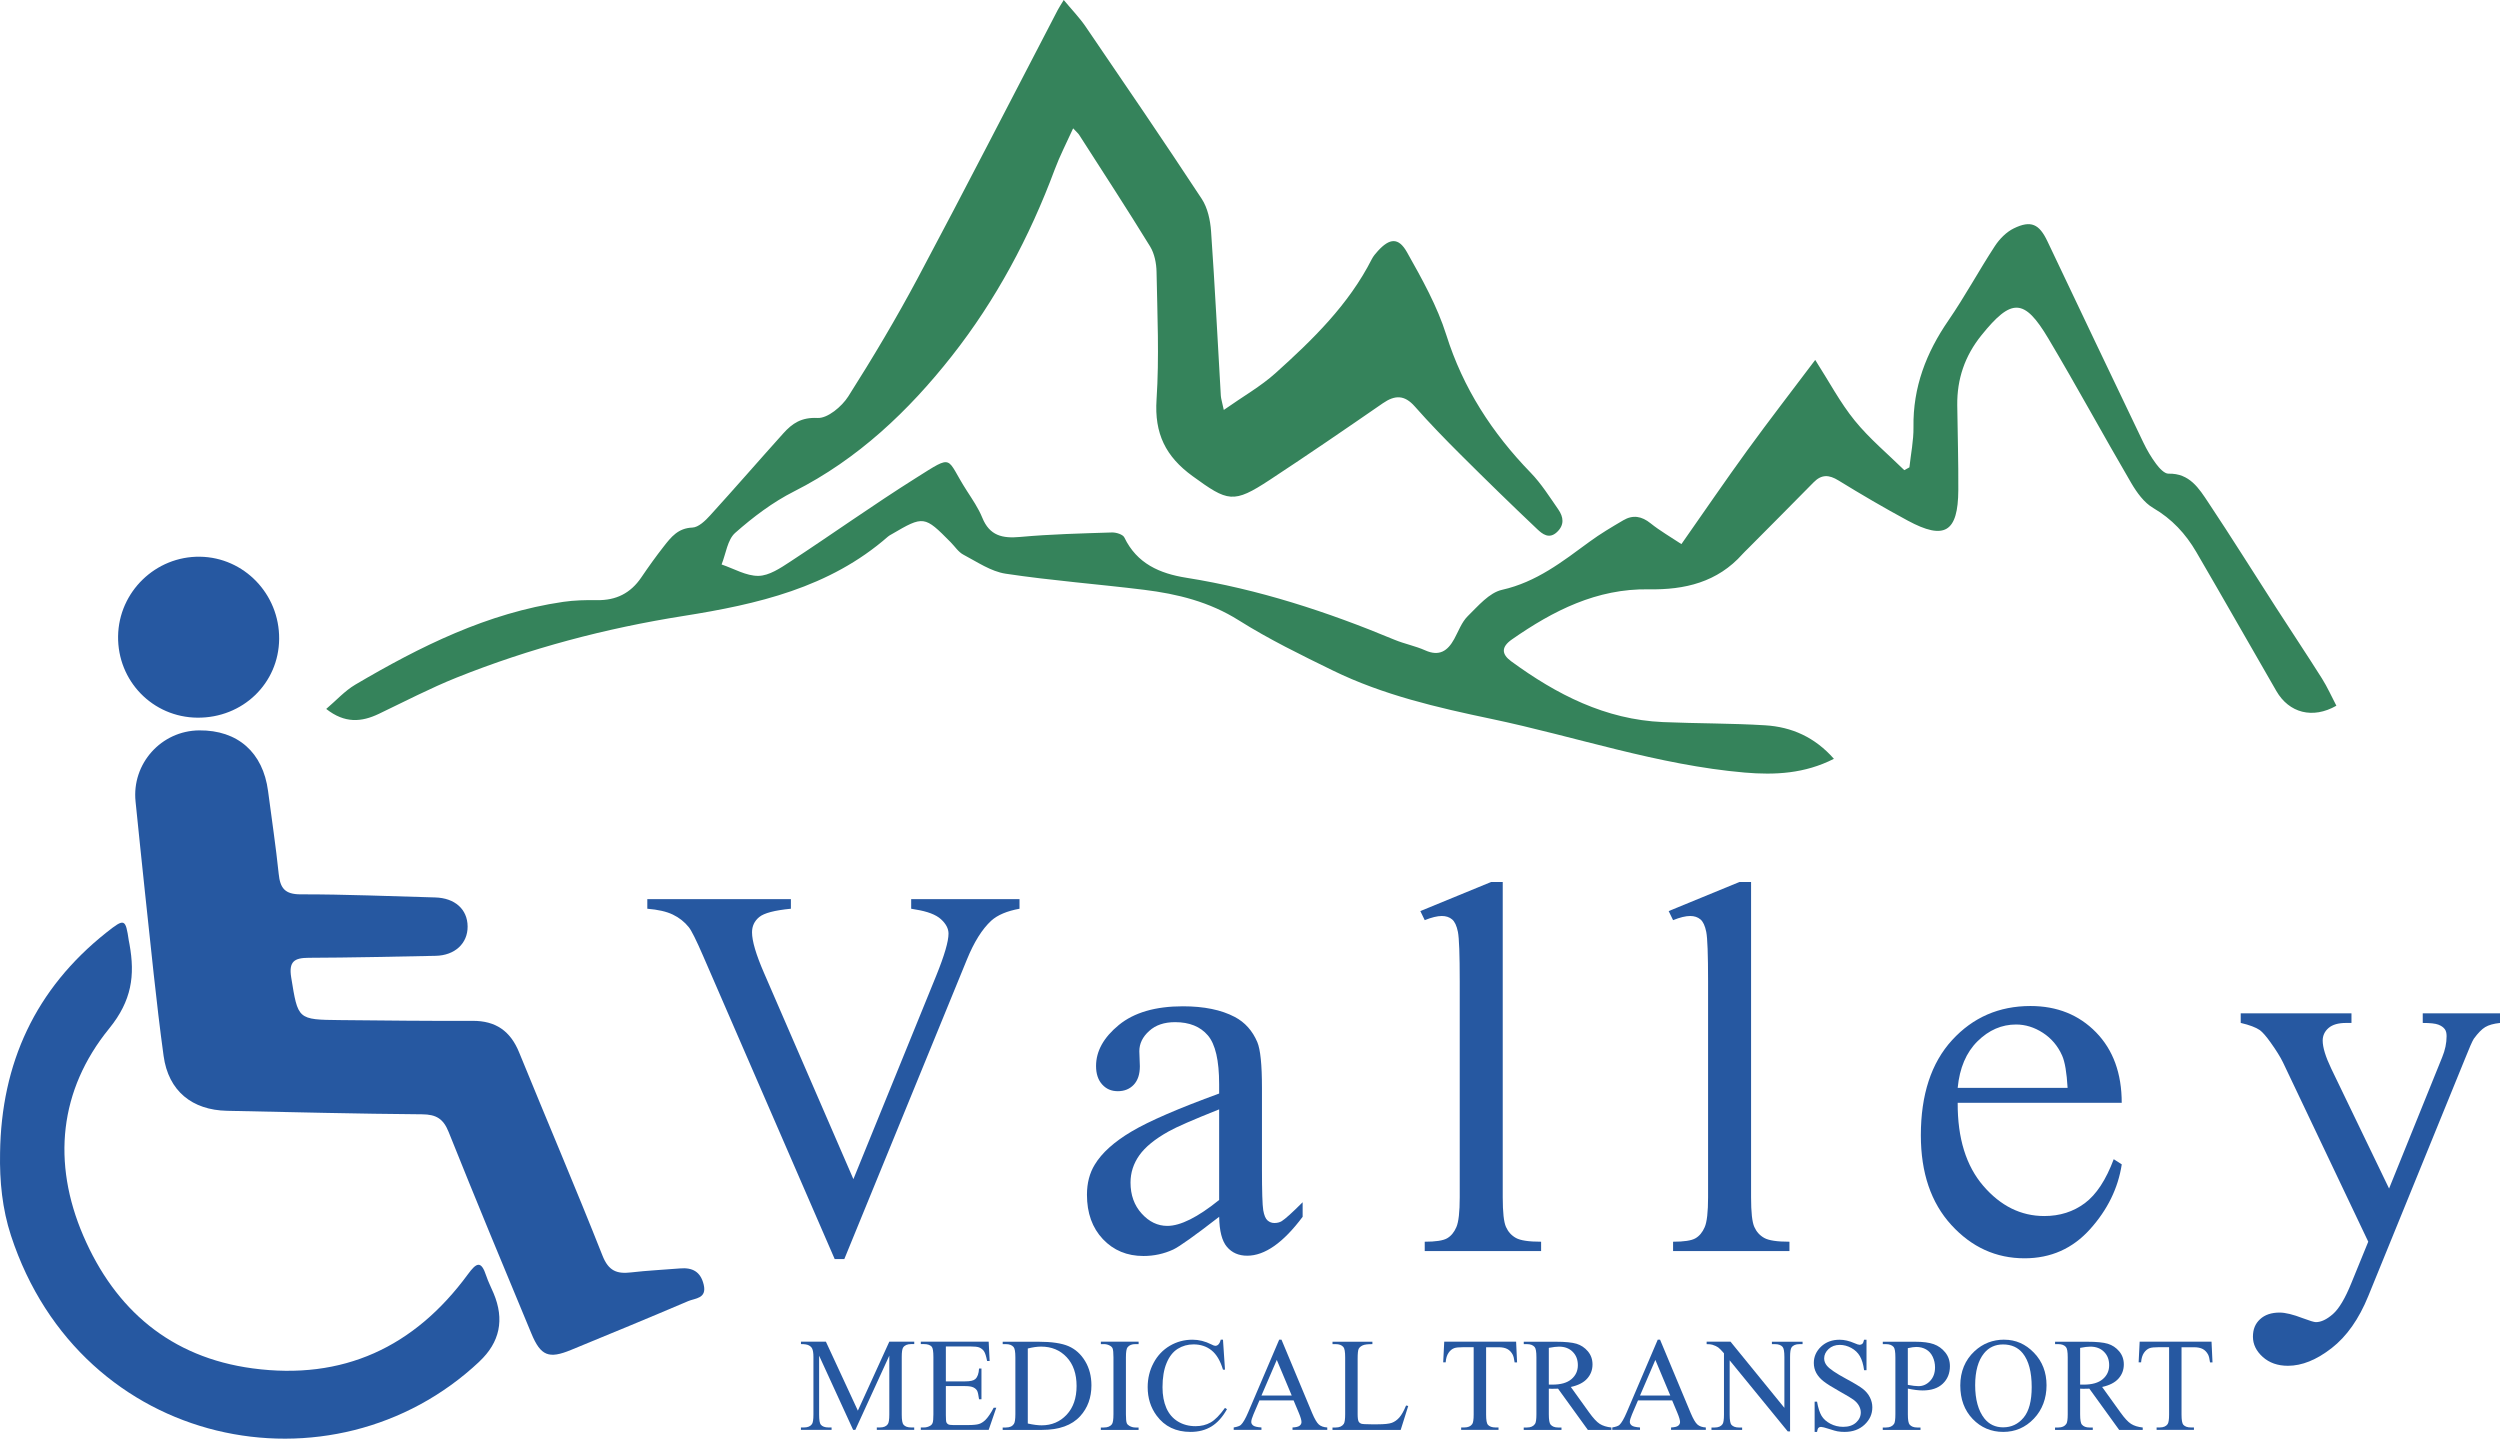
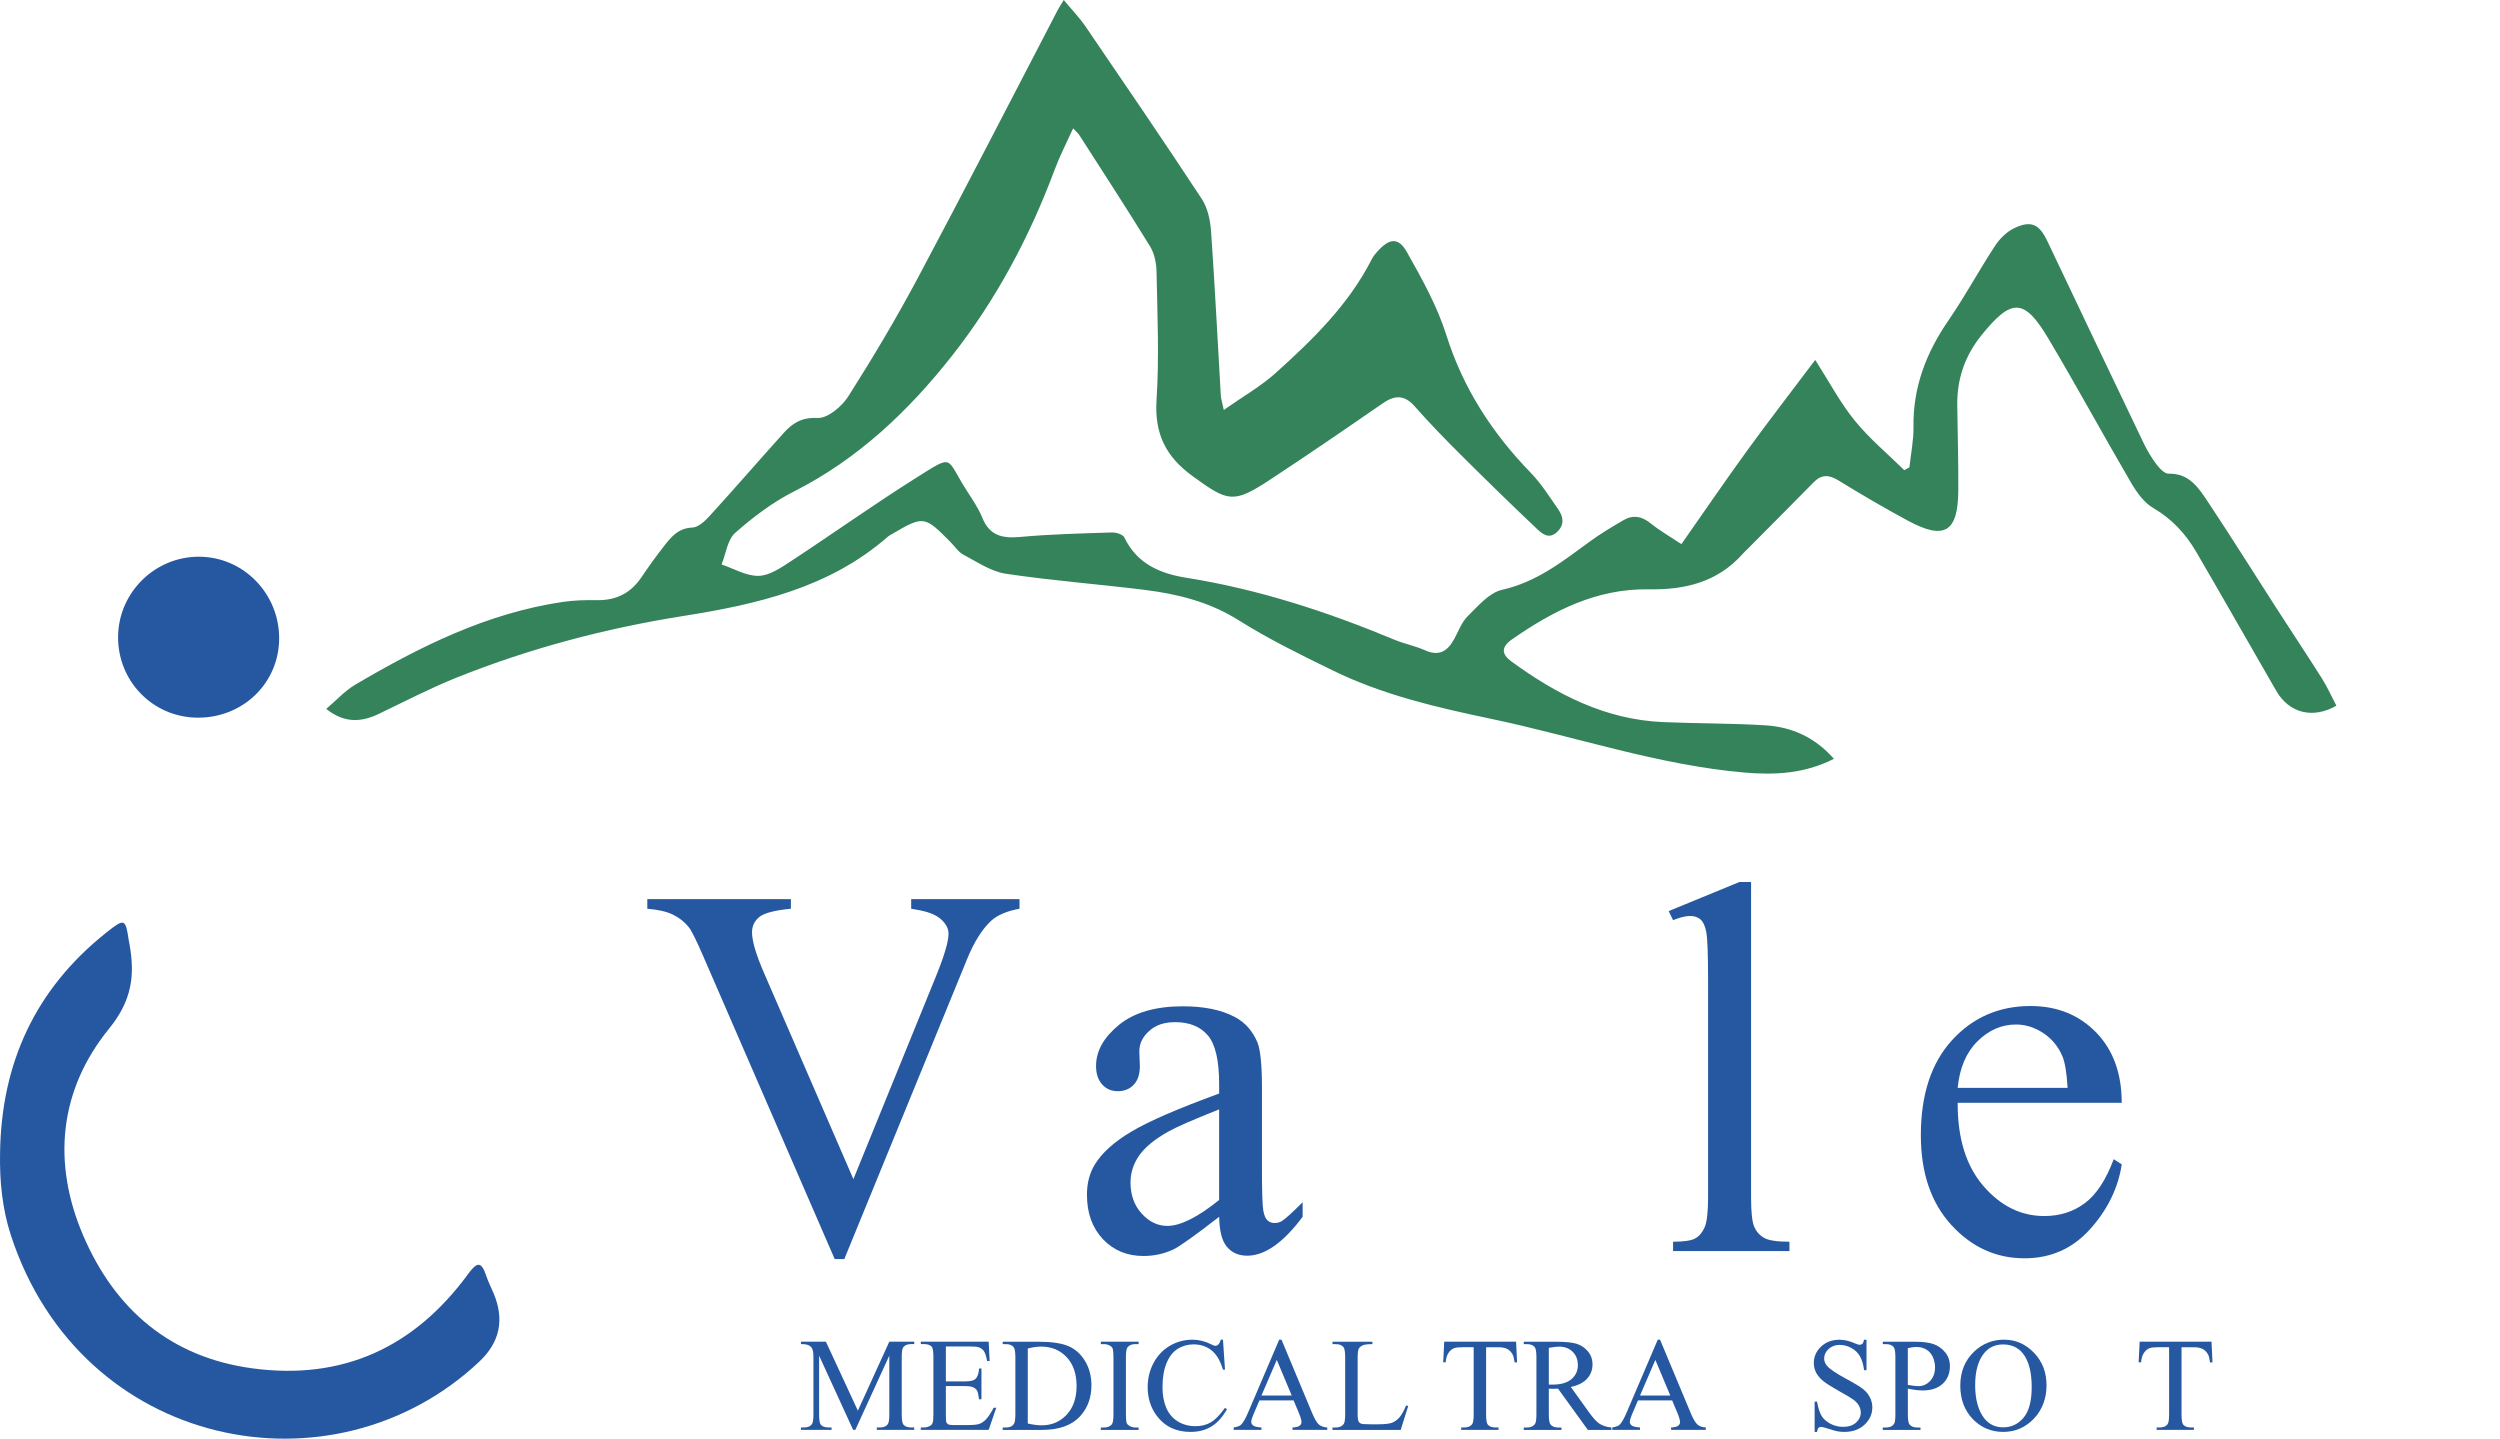
<svg xmlns="http://www.w3.org/2000/svg" width="212" height="122" viewBox="0 0 212 122" fill="none">
  <g id="logo">
    <path d="M103.783 34.76C105.416 33.611 106.916 32.764 108.166 31.639C111.32 28.803 114.362 25.844 116.323 21.984C116.453 21.726 116.652 21.495 116.848 21.278C117.841 20.192 118.594 20.108 119.317 21.395C120.584 23.647 121.875 25.956 122.646 28.402C124.074 32.934 126.536 36.718 129.801 40.085C130.699 41.011 131.401 42.131 132.143 43.2C132.583 43.834 132.687 44.511 132.024 45.127C131.359 45.745 130.792 45.281 130.368 44.883C128.176 42.81 126.017 40.701 123.878 38.57C122.54 37.238 121.22 35.88 119.972 34.465C119.1 33.478 118.295 33.486 117.264 34.197C114.086 36.392 110.901 38.575 107.673 40.696C104.578 42.731 104.128 42.553 101.133 40.377C98.838 38.711 97.887 36.758 98.075 33.887C98.311 30.291 98.141 26.667 98.075 23.055C98.062 22.328 97.9 21.506 97.529 20.901C95.574 17.717 93.531 14.586 91.514 11.439C91.427 11.304 91.297 11.2 91.002 10.884C90.438 12.131 89.866 13.227 89.439 14.376C87.314 20.089 84.447 25.457 80.707 30.201C77.05 34.845 72.75 38.936 67.336 41.672C65.534 42.582 63.864 43.845 62.346 45.185C61.686 45.766 61.559 46.955 61.19 47.868C62.234 48.218 63.281 48.849 64.317 48.834C65.221 48.82 66.178 48.175 66.999 47.637C70.579 45.291 74.067 42.8 77.686 40.523C80.975 38.453 80.162 38.79 81.985 41.614C82.462 42.354 82.971 43.097 83.299 43.903C83.919 45.432 85.006 45.671 86.508 45.533C89.095 45.297 91.697 45.235 94.296 45.153C94.652 45.143 95.219 45.318 95.343 45.575C96.414 47.801 98.348 48.635 100.595 48.993C106.712 49.967 112.549 51.872 118.249 54.249C119.097 54.602 120.022 54.777 120.86 55.151C122.052 55.685 122.76 55.202 123.316 54.191C123.679 53.527 123.95 52.758 124.466 52.248C125.343 51.389 126.284 50.261 127.373 50.017C130.294 49.361 132.498 47.621 134.796 45.936C135.705 45.267 136.683 44.691 137.658 44.118C138.469 43.641 139.211 43.766 139.969 44.376C140.772 45.02 141.68 45.538 142.584 46.14C144.516 43.386 146.305 40.759 148.173 38.188C150.044 35.614 151.994 33.096 153.931 30.522C155.113 32.369 156.043 34.142 157.281 35.665C158.524 37.196 160.069 38.48 161.484 39.87C161.629 39.791 161.775 39.711 161.918 39.631C162.04 38.493 162.279 37.352 162.263 36.214C162.212 32.839 163.341 29.909 165.233 27.163C166.635 25.125 167.814 22.933 169.169 20.861C169.561 20.262 170.141 19.672 170.774 19.365C172.232 18.654 172.929 19.001 173.621 20.46C176.321 26.147 179.026 31.83 181.748 37.509C182.055 38.151 182.418 38.774 182.842 39.342C183.105 39.695 183.539 40.175 183.887 40.167C185.681 40.122 186.476 41.422 187.273 42.622C189.229 45.556 191.092 48.55 193.002 51.513C194.298 53.525 195.626 55.515 196.903 57.537C197.367 58.272 197.722 59.078 198.125 59.845C196.124 60.989 194.115 60.471 193.032 58.593C190.763 54.668 188.529 50.725 186.245 46.809C185.347 45.27 184.183 44.004 182.593 43.078C181.817 42.627 181.197 41.76 180.725 40.953C178.351 36.893 176.109 32.756 173.705 28.715C171.649 25.255 170.57 25.274 168.024 28.434C166.611 30.188 165.949 32.146 165.975 34.367C166.005 36.763 166.079 39.159 166.065 41.555C166.044 45.135 164.902 45.833 161.778 44.148C159.785 43.073 157.829 41.927 155.9 40.741C155.097 40.247 154.469 40.215 153.796 40.9C151.944 42.786 150.076 44.657 148.213 46.533C148.064 46.682 147.911 46.825 147.77 46.981C145.642 49.375 142.865 50.028 139.818 49.974C135.408 49.9 131.717 51.781 128.216 54.22C127.294 54.862 127.318 55.47 128.152 56.08C132 58.893 136.137 61.023 141.018 61.233C143.906 61.358 146.806 61.328 149.691 61.506C151.923 61.644 153.889 62.501 155.516 64.348C153.028 65.614 150.513 65.733 147.942 65.513C140.597 64.879 133.627 62.467 126.467 60.962C121.877 59.999 117.29 58.94 113.04 56.865C110.329 55.541 107.602 54.209 105.055 52.607C102.554 51.031 99.846 50.364 97.01 50.014C93.104 49.531 89.169 49.237 85.281 48.65C84.031 48.462 82.857 47.647 81.693 47.035C81.269 46.812 80.972 46.339 80.617 45.981C78.391 43.726 78.322 43.718 75.62 45.299C75.511 45.363 75.394 45.419 75.302 45.501C70.338 49.852 64.188 51.245 57.96 52.233C51.346 53.281 44.935 54.974 38.735 57.454C36.482 58.357 34.32 59.487 32.126 60.535C30.655 61.238 29.237 61.358 27.663 60.118C28.508 59.402 29.235 58.587 30.128 58.059C35.639 54.814 41.332 51.978 47.758 51.038C48.706 50.901 49.679 50.877 50.638 50.892C52.242 50.919 53.471 50.306 54.375 48.977C54.987 48.075 55.623 47.183 56.296 46.326C56.911 45.541 57.504 44.784 58.707 44.739C59.23 44.721 59.812 44.156 60.221 43.704C62.311 41.409 64.347 39.058 66.424 36.75C67.185 35.903 67.958 35.375 69.329 35.444C70.179 35.487 71.385 34.478 71.931 33.621C74.024 30.329 76.022 26.967 77.856 23.525C81.865 16.003 85.753 8.417 89.691 0.857C89.805 0.637 89.945 0.433 90.205 0C90.875 0.807 91.532 1.483 92.055 2.247C95.367 7.103 98.682 11.956 101.91 16.868C102.408 17.627 102.631 18.669 102.697 19.598C103.023 24.247 103.253 28.901 103.526 33.555C103.54 33.797 103.622 34.033 103.775 34.755L103.783 34.76Z" fill="#35835B" />
    <path d="M40.653 115.461C28.233 127.146 6.866 122.922 0.93 104.775C0.194 102.525 -0.04 100.169 0.005 97.784C0.106 90.147 3.002 83.856 9.023 79.077C10.573 77.849 10.645 77.888 10.923 79.77C10.939 79.876 10.963 79.979 10.984 80.085C11.456 82.718 11.183 84.851 9.256 87.221C5.011 92.437 4.402 98.604 7.065 104.794C9.763 111.064 14.472 115.1 21.412 116.037C29.076 117.066 35.139 114.245 39.675 108.063C40.409 107.06 40.799 106.866 41.233 108.19C41.401 108.697 41.65 109.177 41.856 109.668C42.794 111.894 42.392 113.824 40.651 115.458L40.653 115.461Z" fill="#2658A1" />
    <path d="M23.672 54.175C23.643 57.948 20.585 60.893 16.735 60.859C12.95 60.824 9.956 57.746 10.014 53.944C10.073 50.184 13.2 47.154 16.962 47.21C20.699 47.265 23.699 50.38 23.672 54.175Z" fill="#2658A1" />
-     <path d="M58.352 110.337C55.056 111.746 51.738 113.11 48.425 114.474C46.539 115.251 45.855 114.991 45.063 113.086C42.696 107.4 40.333 101.713 38.046 95.995C37.593 94.865 36.991 94.504 35.798 94.493C30.284 94.451 24.772 94.31 19.257 94.196C16.297 94.135 14.283 92.527 13.873 89.54C13.239 84.925 12.799 80.284 12.291 75.652C12.01 73.096 11.766 70.536 11.496 67.978C11.159 64.767 13.666 61.96 16.899 61.936C20.161 61.91 22.305 63.804 22.732 67.086C23.036 69.421 23.391 71.754 23.633 74.097C23.757 75.304 24.144 75.843 25.498 75.84C29.298 75.835 33.098 76.002 36.898 76.103C38.573 76.148 39.644 77.106 39.654 78.562C39.667 80.001 38.573 81.022 36.941 81.054C33.352 81.126 29.767 81.208 26.179 81.221C24.96 81.226 24.473 81.529 24.695 82.895C25.275 86.454 25.217 86.469 28.837 86.504C32.587 86.538 36.334 86.586 40.081 86.568C42.042 86.56 43.285 87.435 44.021 89.242C46.367 94.995 48.81 100.708 51.094 106.484C51.603 107.774 52.31 108.042 53.508 107.901C54.889 107.739 56.28 107.678 57.669 107.562C58.715 107.474 59.407 107.83 59.672 108.931C59.961 110.133 58.946 110.082 58.35 110.337H58.352Z" fill="#2658A1" />
    <path d="M86.455 76.246V77.061C85.4 77.252 84.6 77.588 84.06 78.072C83.283 78.791 82.594 79.892 81.993 81.372L71.597 106.771H70.783L59.616 81.043C59.044 79.722 58.641 78.915 58.408 78.623C58.042 78.17 57.592 77.814 57.056 77.557C56.521 77.299 55.8 77.135 54.892 77.061V76.246H67.068V77.061C65.69 77.193 64.797 77.427 64.386 77.764C63.975 78.101 63.772 78.533 63.772 79.061C63.772 79.796 64.108 80.94 64.784 82.495L72.368 99.991L79.401 82.715C80.09 81.014 80.434 79.831 80.434 79.173C80.434 78.748 80.222 78.34 79.796 77.952C79.372 77.565 78.654 77.289 77.641 77.127C77.567 77.114 77.443 77.09 77.268 77.061V76.246H86.455Z" fill="#2658A1" />
    <path d="M103.383 103.186C101.316 104.786 100.02 105.709 99.493 105.959C98.701 106.325 97.858 106.508 96.965 106.508C95.574 106.508 94.426 106.031 93.525 105.078C92.624 104.125 92.174 102.87 92.174 101.315C92.174 100.334 92.394 99.482 92.834 98.763C93.435 97.765 94.479 96.826 95.966 95.945C97.453 95.064 99.925 93.995 103.383 92.732V91.938C103.383 89.927 103.065 88.55 102.427 87.802C101.788 87.053 100.863 86.679 99.647 86.679C98.725 86.679 97.99 86.929 97.45 87.427C96.893 87.926 96.615 88.499 96.615 89.144L96.66 90.421C96.66 91.094 96.488 91.617 96.144 91.983C95.799 92.35 95.349 92.533 94.792 92.533C94.236 92.533 93.806 92.342 93.462 91.96C93.117 91.577 92.945 91.057 92.945 90.397C92.945 89.134 93.589 87.977 94.879 86.918C96.17 85.862 97.98 85.334 100.309 85.334C102.098 85.334 103.563 85.634 104.706 86.236C105.569 86.69 106.208 87.403 106.619 88.369C106.884 89.001 107.014 90.29 107.014 92.243V99.089C107.014 101.01 107.051 102.188 107.122 102.621C107.196 103.053 107.316 103.343 107.485 103.491C107.652 103.637 107.848 103.711 108.068 103.711C108.302 103.711 108.508 103.661 108.683 103.558C108.991 103.367 109.584 102.831 110.464 101.95V103.183C108.824 105.383 107.255 106.484 105.76 106.484C105.042 106.484 104.47 106.235 104.046 105.736C103.622 105.237 103.402 104.385 103.386 103.183L103.383 103.186ZM103.383 101.756V94.074C101.17 94.955 99.742 95.579 99.098 95.945C97.94 96.59 97.113 97.266 96.615 97.969C96.117 98.673 95.868 99.445 95.868 100.281C95.868 101.337 96.183 102.215 96.814 102.91C97.445 103.608 98.168 103.956 98.99 103.956C100.103 103.956 101.568 103.223 103.386 101.756H103.383Z" fill="#2658A1" />
-     <path d="M127.432 74.794V101.536C127.432 102.799 127.522 103.634 127.707 104.046C127.89 104.457 128.171 104.768 128.553 104.98C128.934 105.192 129.644 105.298 130.686 105.298V106.092H120.817V105.298C121.739 105.298 122.37 105.203 122.707 105.012C123.043 104.821 123.308 104.505 123.499 104.064C123.69 103.624 123.785 102.78 123.785 101.533V83.222C123.785 80.948 123.735 79.549 123.632 79.029C123.528 78.509 123.364 78.154 123.136 77.963C122.908 77.772 122.619 77.676 122.267 77.676C121.885 77.676 121.403 77.793 120.817 78.029L120.444 77.26L126.443 74.794H127.432Z" fill="#2658A1" />
    <path d="M148.491 74.794V101.536C148.491 102.799 148.581 103.634 148.767 104.046C148.949 104.457 149.23 104.768 149.612 104.98C149.993 105.192 150.704 105.298 151.745 105.298V106.092H141.877V105.298C142.799 105.298 143.429 105.203 143.766 105.012C144.103 104.821 144.368 104.505 144.558 104.064C144.749 103.624 144.845 102.78 144.845 101.533V83.222C144.845 80.948 144.794 79.549 144.691 79.029C144.588 78.509 144.423 78.154 144.195 77.963C143.967 77.772 143.679 77.676 143.326 77.676C142.945 77.676 142.462 77.793 141.877 78.029L141.503 77.26L147.502 74.794H148.491Z" fill="#2658A1" />
    <path d="M166.012 93.525C165.997 96.518 166.723 98.866 168.188 100.567C169.654 102.268 171.376 103.12 173.353 103.12C174.673 103.12 175.817 102.756 176.793 102.029C177.768 101.302 178.584 100.06 179.244 98.299L179.925 98.739C179.617 100.75 178.724 102.578 177.243 104.229C175.762 105.879 173.909 106.704 171.681 106.704C169.264 106.704 167.194 105.763 165.472 103.876C163.749 101.992 162.888 99.455 162.888 96.271C162.888 92.825 163.771 90.134 165.535 88.205C167.3 86.276 169.518 85.31 172.184 85.31C174.442 85.31 176.294 86.056 177.747 87.544C179.196 89.033 179.922 91.025 179.922 93.52H166.01L166.012 93.525ZM166.012 92.249H175.332C175.258 90.957 175.105 90.049 174.871 89.518C174.506 88.696 173.96 88.051 173.234 87.581C172.508 87.112 171.75 86.878 170.96 86.878C169.744 86.878 168.654 87.35 167.695 88.298C166.736 89.245 166.174 90.561 166.012 92.249Z" fill="#2658A1" />
-     <path d="M190.019 85.931H199.405V86.746H198.944C198.284 86.746 197.791 86.889 197.46 87.175C197.131 87.462 196.964 87.817 196.964 88.242C196.964 88.815 197.205 89.606 197.69 90.62L202.593 100.787L207.098 89.651C207.347 89.049 207.471 88.454 207.471 87.868C207.471 87.603 207.421 87.406 207.318 87.273C207.201 87.112 207.018 86.984 206.769 86.889C206.52 86.793 206.08 86.746 205.449 86.746V85.931H212V86.746C211.457 86.804 211.041 86.921 210.747 87.098C210.452 87.273 210.132 87.605 209.779 88.088C209.647 88.295 209.398 88.858 209.032 89.784L200.833 109.899C200.041 111.849 199.005 113.325 197.722 114.322C196.439 115.32 195.205 115.819 194.017 115.819C193.153 115.819 192.441 115.57 191.884 115.071C191.328 114.572 191.049 113.999 191.049 113.354C191.049 112.709 191.251 112.242 191.654 111.868C192.056 111.494 192.61 111.306 193.312 111.306C193.795 111.306 194.455 111.467 195.289 111.788C195.875 112.009 196.241 112.117 196.389 112.117C196.829 112.117 197.309 111.889 197.828 111.436C198.347 110.982 198.872 110.101 199.399 108.795L200.828 105.296L193.596 90.089C193.376 89.635 193.024 89.07 192.541 88.393C192.176 87.879 191.874 87.536 191.64 87.358C191.304 87.125 190.761 86.918 190.013 86.743V85.928L190.019 85.931Z" fill="#2658A1" />
    <path d="M72.347 121.256L69.461 114.962V119.958C69.461 120.417 69.511 120.704 69.609 120.818C69.745 120.972 69.959 121.049 70.253 121.049H70.518V121.253H67.919V121.049H68.184C68.499 121.049 68.724 120.953 68.857 120.762C68.936 120.646 68.979 120.375 68.979 119.956V115.068C68.979 114.736 68.942 114.498 68.867 114.352C68.817 114.246 68.722 114.155 68.584 114.084C68.446 114.012 68.226 113.978 67.921 113.978V113.773H70.036L72.747 119.624L75.413 113.773H77.528V113.978H77.268C76.947 113.978 76.722 114.073 76.589 114.264C76.507 114.381 76.468 114.651 76.468 115.071V119.958C76.468 120.417 76.518 120.704 76.621 120.818C76.756 120.972 76.971 121.049 77.265 121.049H77.525V121.253H74.353V121.049H74.618C74.938 121.049 75.161 120.953 75.291 120.762C75.37 120.646 75.413 120.375 75.413 119.956V114.959L72.532 121.253H72.349L72.347 121.256Z" fill="#2658A1" />
    <path d="M80.209 117.14H81.85C82.276 117.14 82.56 117.077 82.703 116.947C82.894 116.777 83 116.48 83.023 116.052H83.228V118.655H83.023C82.973 118.292 82.92 118.058 82.87 117.955C82.804 117.828 82.695 117.724 82.544 117.652C82.393 117.578 82.162 117.541 81.85 117.541H80.209V120.006C80.209 120.338 80.225 120.539 80.254 120.611C80.283 120.683 80.334 120.741 80.408 120.781C80.482 120.823 80.62 120.845 80.827 120.845H82.093C82.515 120.845 82.822 120.815 83.013 120.757C83.204 120.699 83.386 120.582 83.564 120.409C83.792 120.181 84.025 119.836 84.264 119.377H84.484L83.84 121.253H78.084V121.049H78.349C78.526 121.049 78.694 121.006 78.85 120.922C78.966 120.863 79.046 120.776 79.088 120.656C79.131 120.539 79.152 120.298 79.152 119.934V115.076C79.152 114.601 79.104 114.309 79.009 114.198C78.876 114.052 78.656 113.978 78.349 113.978H78.084V113.773H83.84L83.922 115.41H83.707C83.63 115.018 83.546 114.747 83.45 114.598C83.357 114.452 83.217 114.338 83.034 114.261C82.888 114.206 82.629 114.179 82.258 114.179H80.209V117.14Z" fill="#2658A1" />
    <path d="M85.027 121.256V121.052H85.308C85.623 121.052 85.848 120.951 85.981 120.749C86.06 120.627 86.103 120.356 86.103 119.932V115.1C86.103 114.633 86.052 114.341 85.949 114.224C85.806 114.062 85.594 113.983 85.31 113.983H85.029V113.779H88.069C89.185 113.779 90.035 113.906 90.616 114.158C91.199 114.413 91.665 114.835 92.02 115.426C92.375 116.018 92.553 116.703 92.553 117.477C92.553 118.518 92.237 119.388 91.604 120.086C90.897 120.866 89.815 121.256 88.366 121.256H85.027ZM87.157 120.715C87.624 120.818 88.016 120.868 88.331 120.868C89.182 120.868 89.89 120.569 90.451 119.969C91.013 119.369 91.294 118.557 91.294 117.53C91.294 116.504 91.013 115.684 90.451 115.087C89.89 114.49 89.169 114.192 88.286 114.192C87.955 114.192 87.579 114.246 87.157 114.352V120.715Z" fill="#2658A1" />
    <path d="M96.552 121.052V121.256H93.35V121.052H93.615C93.923 121.052 94.148 120.961 94.288 120.781C94.376 120.664 94.421 120.38 94.421 119.932V115.1C94.421 114.72 94.397 114.471 94.349 114.349C94.312 114.256 94.238 114.179 94.124 114.113C93.963 114.025 93.793 113.98 93.618 113.98H93.353V113.776H96.554V113.98H96.284C95.979 113.98 95.757 114.07 95.616 114.251C95.523 114.368 95.478 114.651 95.478 115.1V119.932C95.478 120.311 95.502 120.561 95.55 120.683C95.587 120.776 95.664 120.853 95.78 120.919C95.939 121.006 96.106 121.052 96.281 121.052H96.552Z" fill="#2658A1" />
    <path d="M103.709 113.606L103.879 116.148H103.709C103.481 115.386 103.155 114.84 102.734 114.506C102.313 114.171 101.804 114.004 101.213 114.004C100.717 114.004 100.269 114.131 99.869 114.381C99.469 114.633 99.154 115.034 98.926 115.585C98.695 116.137 98.581 116.822 98.581 117.642C98.581 118.318 98.69 118.905 98.907 119.401C99.125 119.897 99.451 120.277 99.885 120.542C100.32 120.807 100.818 120.94 101.375 120.94C101.859 120.94 102.286 120.837 102.657 120.627C103.028 120.42 103.436 120.006 103.879 119.388L104.048 119.499C103.675 120.165 103.237 120.651 102.737 120.961C102.238 121.269 101.645 121.426 100.958 121.426C99.721 121.426 98.762 120.967 98.083 120.046C97.577 119.361 97.323 118.557 97.323 117.631C97.323 116.886 97.49 116.198 97.824 115.575C98.157 114.949 98.618 114.466 99.204 114.121C99.79 113.776 100.431 113.606 101.123 113.606C101.663 113.606 102.196 113.739 102.721 114.004C102.874 114.086 102.986 114.126 103.052 114.126C103.15 114.126 103.237 114.092 103.312 114.02C103.407 113.922 103.476 113.784 103.516 113.606H103.709Z" fill="#2658A1" />
    <path d="M106.802 118.751L106.296 119.932C106.171 120.224 106.107 120.439 106.107 120.582C106.107 120.696 106.16 120.797 106.269 120.882C106.378 120.969 106.611 121.025 106.971 121.049V121.253H104.618V121.049C104.931 120.993 105.132 120.922 105.225 120.834C105.413 120.656 105.62 120.298 105.848 119.759L108.476 113.603H108.67L111.269 119.826C111.479 120.324 111.67 120.651 111.839 120.799C112.009 120.948 112.247 121.033 112.552 121.049V121.253H109.605V121.049C109.902 121.036 110.104 120.985 110.209 120.9C110.315 120.815 110.366 120.712 110.366 120.592C110.366 120.431 110.292 120.176 110.146 119.826L109.695 118.751H106.802ZM109.539 118.342L108.272 115.32L106.971 118.342H109.539Z" fill="#2658A1" />
    <path d="M119.235 119.186L119.418 119.226L118.779 121.256H112.995V121.052H113.276C113.591 121.052 113.816 120.948 113.954 120.744C114.031 120.627 114.07 120.354 114.07 119.926V115.1C114.07 114.633 114.02 114.341 113.917 114.224C113.774 114.062 113.562 113.983 113.278 113.983H112.997V113.779H116.379V113.983C115.981 113.98 115.703 114.015 115.544 114.092C115.385 114.169 115.274 114.267 115.215 114.383C115.157 114.5 115.128 114.781 115.128 115.227V119.926C115.128 120.232 115.157 120.441 115.215 120.555C115.26 120.632 115.327 120.691 115.419 120.725C115.512 120.762 115.798 120.781 116.278 120.781H116.824C117.396 120.781 117.799 120.738 118.03 120.654C118.26 120.569 118.472 120.42 118.663 120.205C118.854 119.99 119.044 119.651 119.235 119.186Z" fill="#2658A1" />
    <path d="M128.566 113.776L128.648 115.53H128.439C128.399 115.222 128.343 114.999 128.274 114.869C128.16 114.657 128.009 114.498 127.821 114.397C127.633 114.296 127.384 114.246 127.074 114.246H126.022V119.958C126.022 120.417 126.072 120.704 126.17 120.818C126.311 120.972 126.525 121.049 126.814 121.049H127.074V121.253H123.907V121.049H124.172C124.488 121.049 124.713 120.953 124.845 120.762C124.925 120.646 124.967 120.375 124.967 119.956V114.243H124.069C123.719 114.243 123.473 114.269 123.324 114.32C123.133 114.389 122.969 114.524 122.834 114.723C122.699 114.922 122.617 115.19 122.593 115.527H122.383L122.471 113.773H128.568L128.566 113.776Z" fill="#2658A1" />
    <path d="M134.65 121.256L132.122 117.759C131.934 117.767 131.783 117.769 131.664 117.769C131.616 117.769 131.566 117.769 131.51 117.767C131.454 117.767 131.399 117.761 131.34 117.759V119.932C131.34 120.401 131.391 120.696 131.494 120.81C131.634 120.972 131.844 121.052 132.122 121.052H132.414V121.256H129.212V121.052H129.493C129.809 121.052 130.034 120.948 130.172 120.744C130.249 120.63 130.288 120.359 130.288 119.932V115.1C130.288 114.63 130.238 114.338 130.135 114.224C129.992 114.062 129.779 113.983 129.496 113.983H129.215V113.779H131.937C132.729 113.779 133.315 113.837 133.691 113.951C134.067 114.068 134.388 114.28 134.65 114.59C134.912 114.901 135.045 115.272 135.045 115.702C135.045 116.161 134.897 116.562 134.597 116.899C134.298 117.239 133.834 117.477 133.206 117.615L134.748 119.762C135.101 120.255 135.403 120.582 135.657 120.744C135.912 120.906 136.24 121.009 136.648 121.052V121.256H134.65ZM131.338 117.411C131.407 117.411 131.468 117.411 131.521 117.414C131.571 117.414 131.613 117.416 131.648 117.416C132.361 117.416 132.896 117.262 133.259 116.952C133.622 116.642 133.802 116.249 133.802 115.771C133.802 115.294 133.656 114.925 133.365 114.633C133.073 114.341 132.687 114.195 132.204 114.195C131.992 114.195 131.703 114.23 131.34 114.299V117.408L131.338 117.411Z" fill="#2658A1" />
    <path d="M138.903 118.751L138.397 119.932C138.273 120.224 138.209 120.439 138.209 120.582C138.209 120.696 138.262 120.797 138.371 120.882C138.479 120.969 138.713 121.025 139.073 121.049V121.253H136.72V121.049C137.032 120.993 137.234 120.922 137.327 120.834C137.515 120.656 137.721 120.298 137.949 119.759L140.578 113.603H140.772L143.371 119.826C143.581 120.324 143.771 120.651 143.941 120.799C144.111 120.948 144.349 121.033 144.654 121.049V121.253H141.707V121.049C142.004 121.036 142.205 120.985 142.311 120.9C142.417 120.815 142.468 120.712 142.468 120.592C142.468 120.431 142.393 120.176 142.248 119.826L141.797 118.751H138.903ZM141.641 118.342L140.374 115.32L139.073 118.342H141.641Z" fill="#2658A1" />
-     <path d="M144.723 113.776H146.75L151.316 119.385V115.073C151.316 114.614 151.265 114.328 151.162 114.214C151.027 114.06 150.812 113.983 150.518 113.983H150.258V113.779H152.858V113.983H152.593C152.278 113.983 152.052 114.078 151.92 114.269C151.84 114.386 151.798 114.657 151.798 115.076V121.381H151.599L146.676 115.357V119.964C146.676 120.423 146.726 120.709 146.824 120.823C146.965 120.977 147.179 121.054 147.468 121.054H147.733V121.258H145.133V121.054H145.393C145.714 121.054 145.939 120.959 146.071 120.768C146.151 120.651 146.193 120.38 146.193 119.961V114.76C145.976 114.506 145.812 114.338 145.7 114.259C145.589 114.179 145.425 114.102 145.208 114.033C145.102 114.001 144.94 113.983 144.723 113.983V113.776Z" fill="#2658A1" />
    <path d="M158.28 113.606V116.193H158.076C158.01 115.697 157.89 115.302 157.721 115.007C157.551 114.713 157.307 114.479 156.992 114.307C156.677 114.134 156.351 114.047 156.012 114.047C155.63 114.047 155.315 114.163 155.063 114.397C154.814 114.63 154.689 114.896 154.689 115.193C154.689 115.421 154.769 115.628 154.925 115.816C155.153 116.092 155.694 116.458 156.549 116.92C157.246 117.294 157.723 117.584 157.978 117.783C158.232 117.984 158.428 118.22 158.566 118.491C158.704 118.762 158.773 119.048 158.773 119.345C158.773 119.911 158.553 120.399 158.116 120.81C157.676 121.221 157.111 121.426 156.422 121.426C156.205 121.426 156.001 121.41 155.81 121.375C155.696 121.357 155.46 121.29 155.103 121.174C154.745 121.057 154.517 121.001 154.422 121.001C154.326 121.001 154.257 121.028 154.204 121.083C154.151 121.139 154.111 121.253 154.085 121.426H153.881V118.86H154.085C154.18 119.396 154.31 119.799 154.469 120.064C154.631 120.332 154.877 120.553 155.211 120.73C155.542 120.906 155.908 120.996 156.306 120.996C156.764 120.996 157.127 120.874 157.395 120.632C157.66 120.391 157.795 120.104 157.795 119.773C157.795 119.589 157.745 119.404 157.644 119.215C157.543 119.027 157.387 118.854 157.172 118.693C157.029 118.581 156.637 118.348 155.998 117.989C155.36 117.631 154.904 117.345 154.636 117.132C154.366 116.92 154.162 116.684 154.021 116.427C153.881 116.169 153.812 115.885 153.812 115.578C153.812 115.042 154.019 114.58 154.429 114.19C154.84 113.802 155.365 113.609 155.998 113.609C156.396 113.609 156.814 113.707 157.26 113.901C157.466 113.993 157.609 114.039 157.694 114.039C157.79 114.039 157.867 114.009 157.927 113.954C157.988 113.898 158.036 113.781 158.073 113.609H158.277L158.28 113.606Z" fill="#2658A1" />
    <path d="M161.786 117.753V119.932C161.786 120.401 161.836 120.696 161.939 120.81C162.08 120.972 162.289 121.052 162.573 121.052H162.859V121.256H159.658V121.052H159.939C160.254 121.052 160.479 120.948 160.617 120.744C160.691 120.63 160.728 120.359 160.728 119.932V115.1C160.728 114.63 160.678 114.338 160.58 114.224C160.437 114.062 160.225 113.983 159.941 113.983H159.661V113.779H162.398C163.066 113.779 163.593 113.847 163.98 113.985C164.367 114.123 164.69 114.357 164.955 114.683C165.22 115.01 165.353 115.397 165.353 115.848C165.353 116.458 165.151 116.955 164.748 117.337C164.346 117.719 163.779 117.91 163.045 117.91C162.864 117.91 162.671 117.897 162.462 117.87C162.252 117.844 162.027 117.806 161.788 117.753H161.786ZM161.786 117.438C161.979 117.475 162.154 117.501 162.303 117.52C162.454 117.538 162.581 117.546 162.687 117.546C163.068 117.546 163.397 117.398 163.675 117.103C163.953 116.809 164.091 116.424 164.091 115.954C164.091 115.631 164.025 115.331 163.893 115.052C163.76 114.774 163.572 114.567 163.331 114.429C163.09 114.291 162.814 114.222 162.504 114.222C162.316 114.222 162.077 114.256 161.783 114.325V117.435L161.786 117.438Z" fill="#2658A1" />
    <path d="M169.961 113.606C170.931 113.606 171.771 113.975 172.481 114.713C173.191 115.45 173.546 116.371 173.546 117.472C173.546 118.573 173.189 119.552 172.473 120.301C171.758 121.052 170.891 121.426 169.873 121.426C168.856 121.426 167.981 121.059 167.282 120.327C166.582 119.595 166.232 118.648 166.232 117.485C166.232 116.323 166.635 115.328 167.443 114.58C168.146 113.93 168.983 113.603 169.961 113.603V113.606ZM169.858 114.009C169.19 114.009 168.652 114.259 168.249 114.755C167.746 115.373 167.494 116.278 167.494 117.469C167.494 118.661 167.754 119.629 168.276 120.287C168.676 120.786 169.206 121.038 169.863 121.038C170.565 121.038 171.143 120.765 171.601 120.216C172.06 119.666 172.288 118.804 172.288 117.623C172.288 116.344 172.036 115.389 171.532 114.76C171.13 114.261 170.57 114.009 169.858 114.009Z" fill="#2658A1" />
-     <path d="M179.705 121.256L177.177 117.759C176.989 117.767 176.838 117.769 176.718 117.769C176.671 117.769 176.62 117.769 176.565 117.767C176.509 117.767 176.453 117.761 176.395 117.759V119.932C176.395 120.401 176.445 120.696 176.549 120.81C176.689 120.972 176.899 121.052 177.177 121.052H177.468V121.256H174.267V121.052H174.548C174.863 121.052 175.089 120.948 175.226 120.744C175.303 120.63 175.343 120.359 175.343 119.932V115.1C175.343 114.63 175.293 114.338 175.189 114.224C175.046 114.062 174.834 113.983 174.551 113.983H174.27V113.779H176.991C177.784 113.779 178.369 113.837 178.746 113.951C179.122 114.068 179.443 114.28 179.705 114.59C179.967 114.901 180.1 115.272 180.1 115.702C180.1 116.161 179.951 116.562 179.652 116.899C179.352 117.239 178.889 117.477 178.261 117.615L179.803 119.762C180.155 120.255 180.457 120.582 180.712 120.744C180.966 120.906 181.295 121.009 181.703 121.052V121.256H179.705ZM176.392 117.411C176.461 117.411 176.522 117.411 176.575 117.414C176.626 117.414 176.668 117.416 176.702 117.416C177.415 117.416 177.951 117.262 178.314 116.952C178.677 116.642 178.857 116.249 178.857 115.771C178.857 115.294 178.711 114.925 178.42 114.633C178.128 114.341 177.741 114.195 177.259 114.195C177.047 114.195 176.758 114.23 176.395 114.299V117.408L176.392 117.411Z" fill="#2658A1" />
    <path d="M187.538 113.776L187.62 115.53H187.411C187.371 115.222 187.316 114.999 187.247 114.869C187.133 114.657 186.982 114.498 186.794 114.397C186.605 114.296 186.356 114.246 186.046 114.246H184.994V119.958C184.994 120.417 185.045 120.704 185.143 120.818C185.283 120.972 185.498 121.049 185.787 121.049H186.046V121.253H182.88V121.049H183.145C183.46 121.049 183.685 120.953 183.818 120.762C183.897 120.646 183.939 120.375 183.939 119.956V114.243H183.041C182.691 114.243 182.445 114.269 182.297 114.32C182.106 114.389 181.941 114.524 181.806 114.723C181.671 114.922 181.589 115.19 181.565 115.527H181.356L181.443 113.773H187.541L187.538 113.776Z" fill="#2658A1" />
  </g>
</svg>